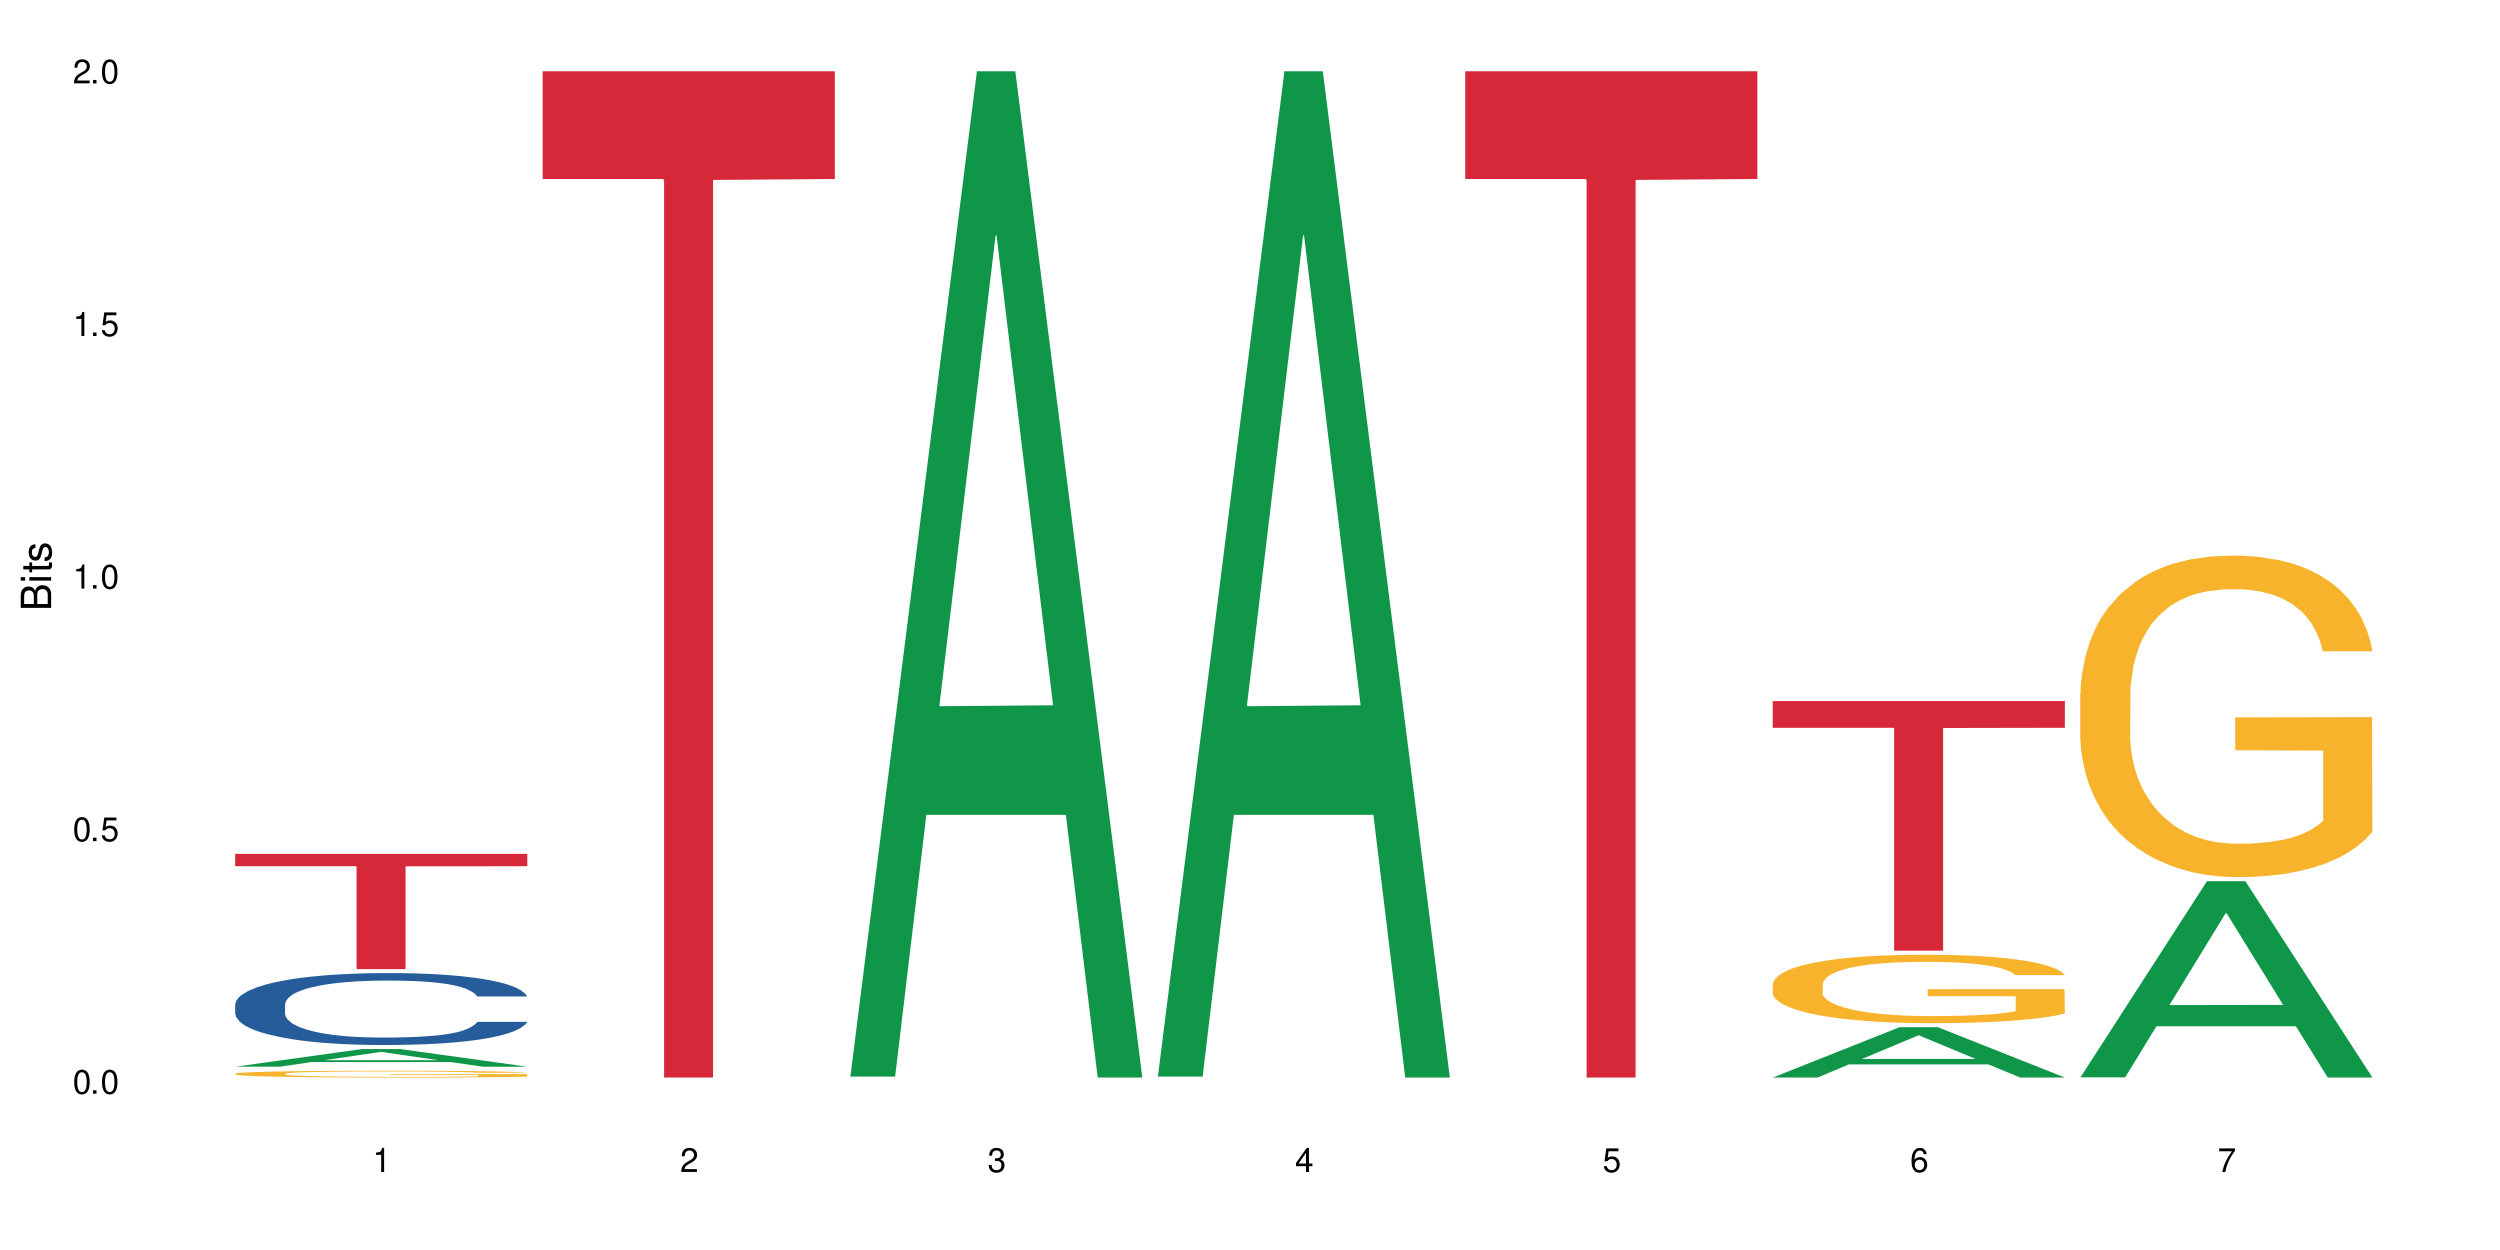
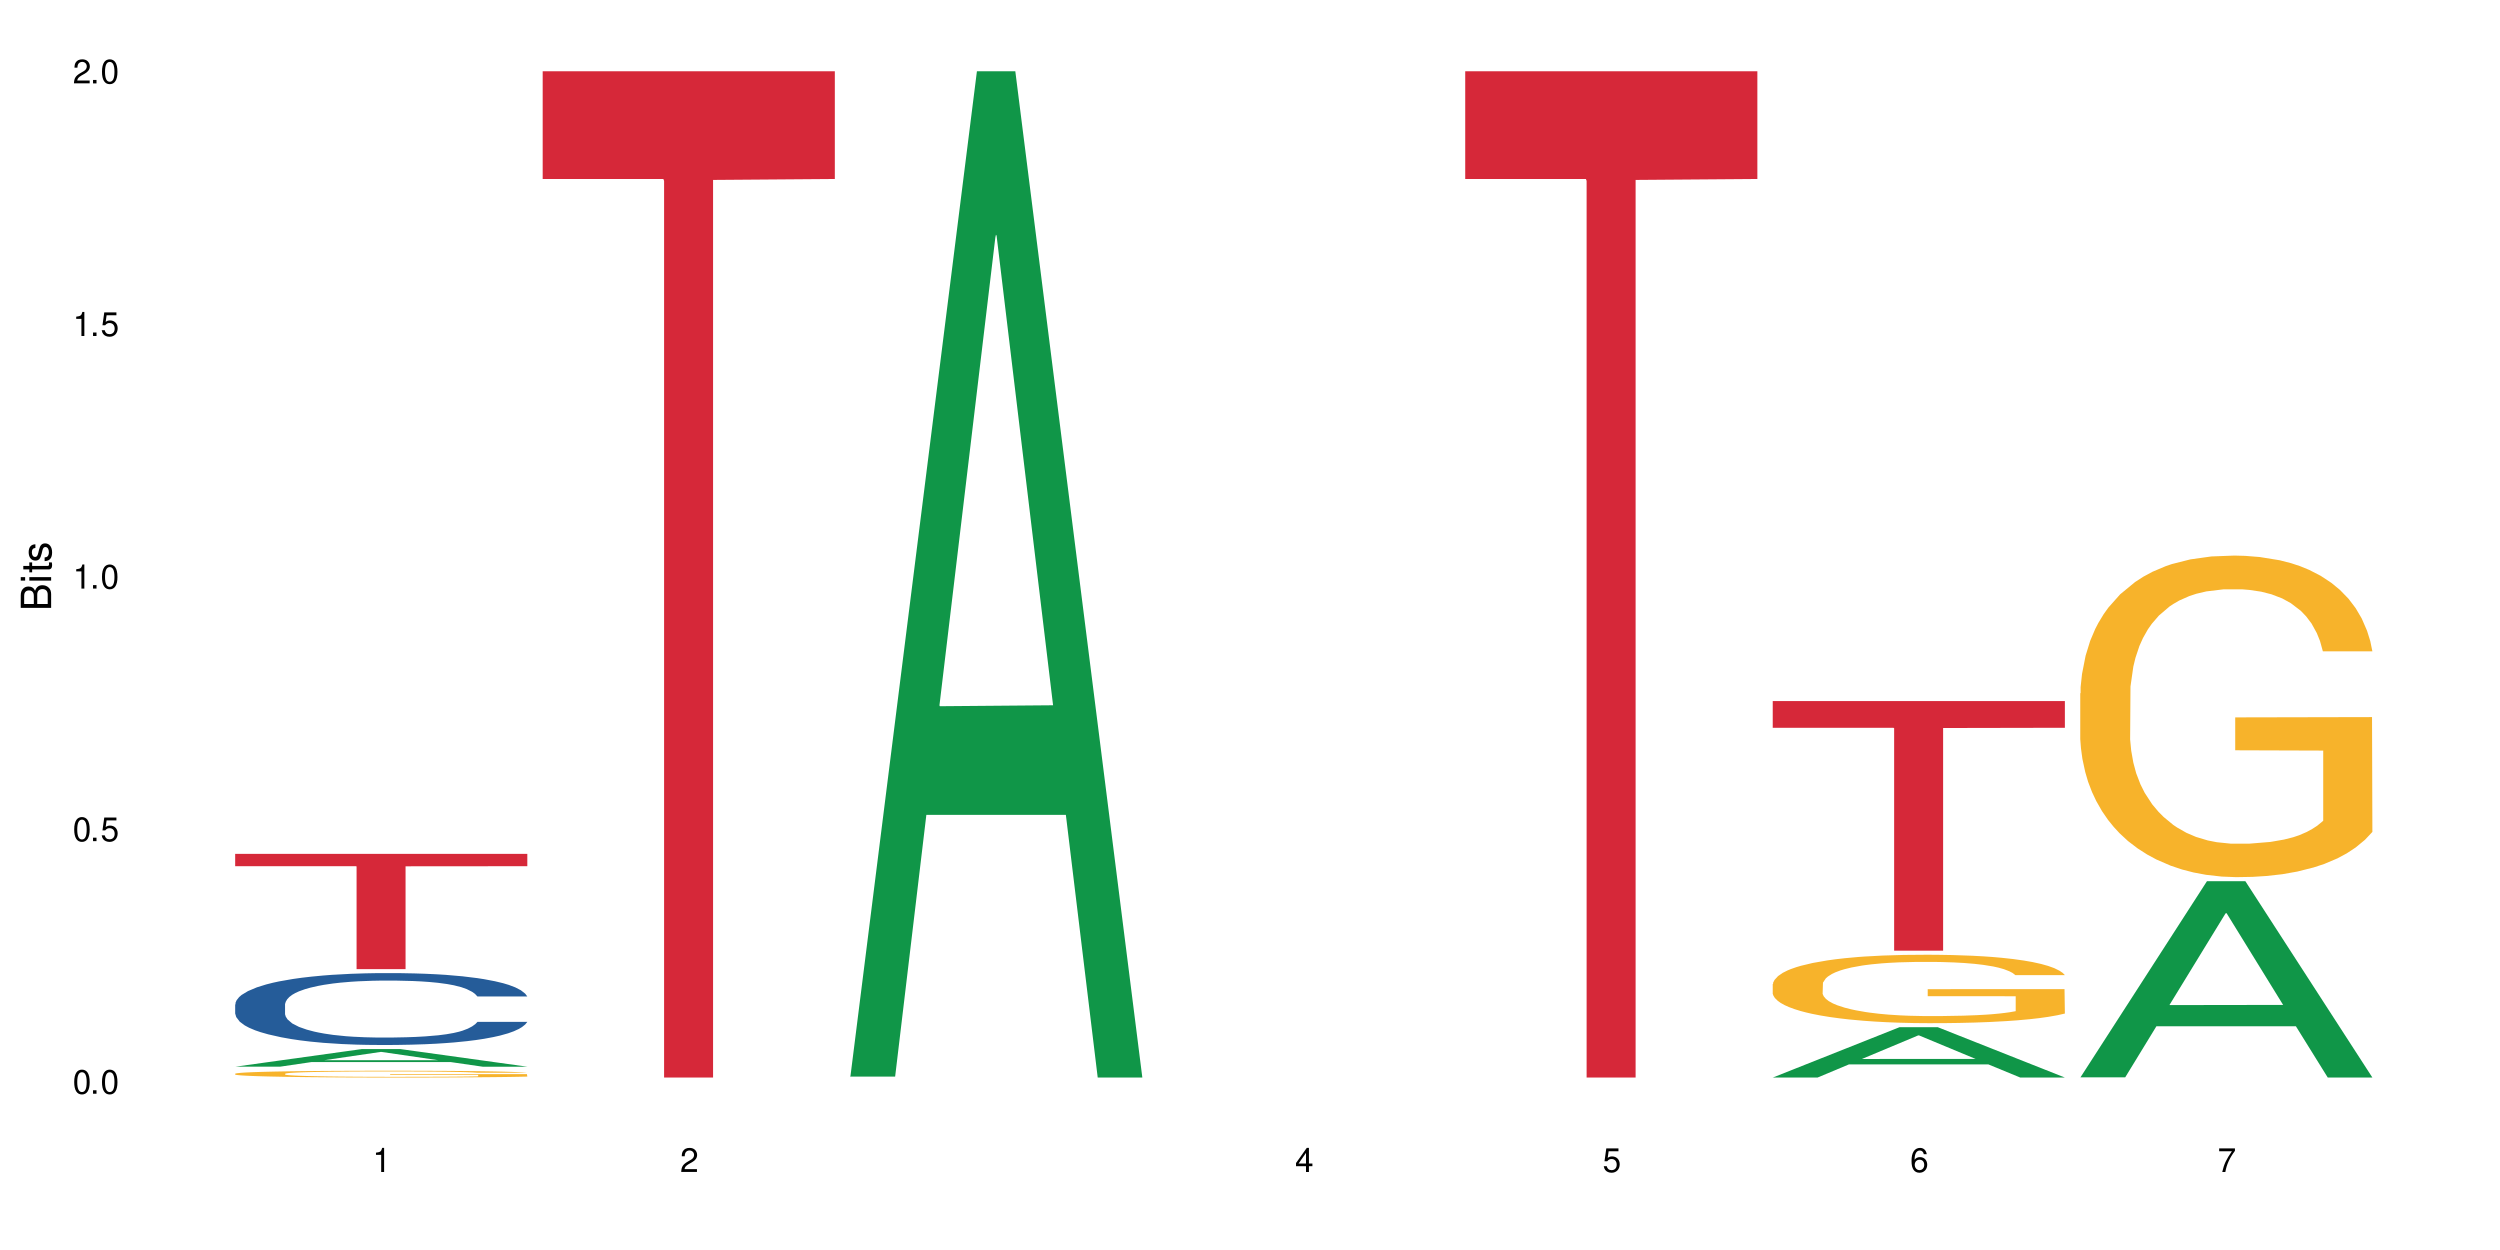
<svg xmlns="http://www.w3.org/2000/svg" xmlns:xlink="http://www.w3.org/1999/xlink" width="720" height="360" viewBox="0 0 720 360">
  <defs>
    <g>
      <g id="glyph-0-0">
</g>
      <g id="glyph-0-1">
        <path d="M 2.641 -6.938 C 2 -6.938 1.422 -6.656 1.078 -6.172 C 0.641 -5.562 0.406 -4.641 0.406 -3.359 C 0.406 -1.016 1.188 0.219 2.641 0.219 C 4.078 0.219 4.859 -1.016 4.859 -3.297 C 4.859 -4.641 4.656 -5.547 4.203 -6.172 C 3.844 -6.656 3.281 -6.938 2.641 -6.938 Z M 2.641 -6.188 C 3.547 -6.188 4 -5.25 4 -3.375 C 4 -1.406 3.562 -0.484 2.625 -0.484 C 1.734 -0.484 1.281 -1.438 1.281 -3.344 C 1.281 -5.25 1.734 -6.188 2.641 -6.188 Z M 2.641 -6.188 " />
      </g>
      <g id="glyph-0-2">
        <path d="M 1.828 -1 L 0.828 -1 L 0.828 0 L 1.828 0 Z M 1.828 -1 " />
      </g>
      <g id="glyph-0-3">
        <path d="M 4.562 -6.797 L 1.062 -6.797 L 0.547 -3.094 L 1.328 -3.094 C 1.719 -3.562 2.047 -3.734 2.578 -3.734 C 3.484 -3.734 4.062 -3.109 4.062 -2.094 C 4.062 -1.125 3.484 -0.531 2.578 -0.531 C 1.828 -0.531 1.375 -0.906 1.188 -1.672 L 0.328 -1.672 C 0.453 -1.109 0.547 -0.844 0.75 -0.594 C 1.125 -0.078 1.828 0.219 2.594 0.219 C 3.969 0.219 4.922 -0.781 4.922 -2.219 C 4.922 -3.562 4.031 -4.484 2.719 -4.484 C 2.25 -4.484 1.859 -4.359 1.469 -4.062 L 1.734 -5.969 L 4.562 -5.969 Z M 4.562 -6.797 " />
      </g>
      <g id="glyph-0-4">
        <path d="M 2.484 -4.938 L 2.484 0 L 3.328 0 L 3.328 -6.938 L 2.766 -6.938 C 2.469 -5.875 2.281 -5.734 0.984 -5.562 L 0.984 -4.938 Z M 2.484 -4.938 " />
      </g>
      <g id="glyph-0-5">
        <path d="M 4.859 -0.828 L 1.281 -0.828 C 1.359 -1.406 1.672 -1.781 2.5 -2.281 L 3.469 -2.828 C 4.406 -3.344 4.906 -4.062 4.906 -4.906 C 4.906 -5.484 4.672 -6.031 4.266 -6.406 C 3.859 -6.766 3.375 -6.938 2.719 -6.938 C 1.859 -6.938 1.219 -6.625 0.844 -6.031 C 0.609 -5.672 0.5 -5.234 0.484 -4.531 L 1.328 -4.531 C 1.359 -5.016 1.406 -5.281 1.531 -5.516 C 1.75 -5.938 2.188 -6.203 2.703 -6.203 C 3.469 -6.203 4.031 -5.641 4.031 -4.891 C 4.031 -4.344 3.719 -3.859 3.125 -3.516 L 2.234 -3 C 0.812 -2.172 0.406 -1.531 0.328 -0.016 L 4.859 -0.016 Z M 4.859 -0.828 " />
      </g>
      <g id="glyph-0-6">
-         <path d="M 2.125 -3.188 L 2.578 -3.188 C 3.5 -3.188 3.984 -2.766 3.984 -1.922 C 3.984 -1.062 3.469 -0.531 2.594 -0.531 C 1.656 -0.531 1.203 -1 1.156 -2.016 L 0.312 -2.016 C 0.344 -1.453 0.438 -1.094 0.609 -0.781 C 0.953 -0.109 1.625 0.219 2.547 0.219 C 3.953 0.219 4.859 -0.625 4.859 -1.938 C 4.859 -2.828 4.516 -3.297 3.703 -3.594 C 4.344 -3.844 4.656 -4.328 4.656 -5.031 C 4.656 -6.219 3.875 -6.938 2.578 -6.938 C 1.203 -6.938 0.484 -6.172 0.453 -4.703 L 1.297 -4.703 C 1.312 -5.125 1.344 -5.359 1.453 -5.578 C 1.641 -5.969 2.062 -6.203 2.594 -6.203 C 3.344 -6.203 3.797 -5.75 3.797 -5 C 3.797 -4.516 3.609 -4.219 3.25 -4.047 C 3.016 -3.953 2.703 -3.922 2.125 -3.906 Z M 2.125 -3.188 " />
-       </g>
+         </g>
      <g id="glyph-0-7">
        <path d="M 3.141 -1.672 L 3.141 0 L 3.984 0 L 3.984 -1.672 L 4.984 -1.672 L 4.984 -2.438 L 3.984 -2.438 L 3.984 -6.938 L 3.359 -6.938 L 0.266 -2.578 L 0.266 -1.672 Z M 3.141 -2.438 L 1 -2.438 L 3.141 -5.5 Z M 3.141 -2.438 " />
      </g>
      <g id="glyph-0-8">
        <path d="M 4.781 -5.125 C 4.609 -6.266 3.891 -6.938 2.844 -6.938 C 2.094 -6.938 1.422 -6.578 1.031 -5.953 C 0.594 -5.266 0.406 -4.422 0.406 -3.172 C 0.406 -2 0.578 -1.25 0.984 -0.641 C 1.359 -0.078 1.953 0.219 2.703 0.219 C 3.984 0.219 4.922 -0.75 4.922 -2.094 C 4.922 -3.375 4.062 -4.281 2.844 -4.281 C 2.172 -4.281 1.641 -4.031 1.281 -3.516 C 1.281 -5.234 1.828 -6.188 2.797 -6.188 C 3.391 -6.188 3.797 -5.797 3.938 -5.125 Z M 2.734 -3.531 C 3.547 -3.531 4.062 -2.953 4.062 -2.031 C 4.062 -1.156 3.484 -0.531 2.703 -0.531 C 1.922 -0.531 1.328 -1.188 1.328 -2.078 C 1.328 -2.938 1.906 -3.531 2.734 -3.531 Z M 2.734 -3.531 " />
      </g>
      <g id="glyph-0-9">
        <path d="M 4.984 -6.797 L 0.438 -6.797 L 0.438 -5.969 L 4.109 -5.969 C 2.5 -3.656 1.828 -2.234 1.328 0 L 2.219 0 C 2.594 -2.172 3.453 -4.047 4.984 -6.094 Z M 4.984 -6.797 " />
      </g>
      <g id="glyph-1-0">
</g>
      <g id="glyph-1-1">
        <path d="M 0 -0.953 L 0 -4.891 C 0 -5.719 -0.234 -6.344 -0.734 -6.797 C -1.188 -7.234 -1.812 -7.469 -2.5 -7.469 C -3.547 -7.469 -4.188 -7 -4.625 -5.875 C -4.984 -6.688 -5.625 -7.094 -6.531 -7.094 C -7.172 -7.094 -7.734 -6.859 -8.141 -6.391 C -8.562 -5.922 -8.75 -5.344 -8.75 -4.5 L -8.75 -0.953 Z M -4.984 -2.062 L -7.766 -2.062 L -7.766 -4.219 C -7.766 -4.844 -7.688 -5.203 -7.453 -5.5 C -7.219 -5.812 -6.859 -5.969 -6.375 -5.969 C -5.891 -5.969 -5.531 -5.812 -5.297 -5.5 C -5.062 -5.203 -4.984 -4.844 -4.984 -4.219 Z M -0.984 -2.062 L -4 -2.062 L -4 -4.781 C -4 -5.766 -3.438 -6.359 -2.484 -6.359 C -1.547 -6.359 -0.984 -5.766 -0.984 -4.781 Z M -0.984 -2.062 " />
      </g>
      <g id="glyph-1-2">
        <path d="M -6.281 -1.797 L -6.281 -0.797 L 0 -0.797 L 0 -1.797 Z M -8.75 -1.797 L -8.75 -0.797 L -7.484 -0.797 L -7.484 -1.797 Z M -8.75 -1.797 " />
      </g>
      <g id="glyph-1-3">
        <path d="M -6.281 -3.047 L -6.281 -2.016 L -8.016 -2.016 L -8.016 -1.016 L -6.281 -1.016 L -6.281 -0.172 L -5.469 -0.172 L -5.469 -1.016 L -0.719 -1.016 C -0.078 -1.016 0.281 -1.453 0.281 -2.234 C 0.281 -2.5 0.25 -2.719 0.188 -3.047 L -0.641 -3.047 C -0.609 -2.906 -0.594 -2.766 -0.594 -2.562 C -0.594 -2.141 -0.719 -2.016 -1.156 -2.016 L -5.469 -2.016 L -5.469 -3.047 Z M -6.281 -3.047 " />
      </g>
      <g id="glyph-1-4">
        <path d="M -4.531 -5.25 C -5.766 -5.25 -6.469 -4.422 -6.469 -2.969 C -6.469 -1.516 -5.719 -0.562 -4.547 -0.562 C -3.562 -0.562 -3.094 -1.062 -2.734 -2.562 L -2.516 -3.484 C -2.344 -4.188 -2.094 -4.469 -1.641 -4.469 C -1.047 -4.469 -0.641 -3.875 -0.641 -3 C -0.641 -2.453 -0.797 -2 -1.062 -1.75 C -1.25 -1.594 -1.422 -1.531 -1.875 -1.469 L -1.875 -0.406 C -0.422 -0.453 0.281 -1.266 0.281 -2.922 C 0.281 -4.5 -0.5 -5.516 -1.719 -5.516 C -2.656 -5.516 -3.172 -4.984 -3.469 -3.734 L -3.703 -2.766 C -3.891 -1.953 -4.156 -1.609 -4.594 -1.609 C -5.188 -1.609 -5.547 -2.125 -5.547 -2.938 C -5.547 -3.75 -5.203 -4.172 -4.531 -4.203 Z M -4.531 -5.25 " />
      </g>
    </g>
  </defs>
  <rect x="-72" y="-36" width="864" height="432" fill="rgb(100%, 100%, 100%)" fill-opacity="1" />
  <path fill-rule="nonzero" fill="rgb(6.275%, 58.824%, 28.235%)" fill-opacity="1" d="M 67.73 307.203 L 67.82 307.199 L 104.227 302.129 L 115.281 302.129 L 151.867 307.211 L 139.012 307.211 L 129.844 305.883 L 89.664 305.883 L 80.676 307.203 L 67.73 307.203 L 93.527 305.336 L 126.156 305.328 L 109.887 302.957 L 109.707 302.953 L 109.527 302.969 L 93.438 305.328 L 93.527 305.336 Z M 67.73 307.203 " />
  <path fill-rule="nonzero" fill="rgb(14.51%, 36.078%, 60%)" fill-opacity="1" d="M 67.73 289.273 L 67.832 289.254 L 67.832 288.797 L 68.141 288.078 L 68.859 287.172 L 69.578 286.547 L 71.426 285.43 L 73.988 284.352 L 76.656 283.52 L 78.605 283.027 L 80.352 282.648 L 84.352 281.949 L 86.918 281.59 L 89.688 281.27 L 93.074 280.949 L 95.535 280.758 L 101.078 280.457 L 105.18 280.324 L 108.363 280.266 L 115.238 280.266 L 119.34 280.344 L 122.316 280.438 L 125.598 280.59 L 128.371 280.758 L 133.191 281.176 L 137.5 281.703 L 139.449 282.008 L 142.527 282.594 L 144.891 283.16 L 146.531 283.652 L 148.379 284.352 L 150.02 285.203 L 151.25 286.168 L 151.867 286.984 L 137.5 286.984 L 136.785 286.227 L 135.961 285.641 L 134.422 284.863 L 132.883 284.316 L 130.73 283.766 L 128.781 283.406 L 126.113 283.047 L 123.754 282.82 L 121.289 282.648 L 118.93 282.535 L 114.414 282.422 L 109.184 282.422 L 107.234 282.461 L 103.23 282.613 L 101.078 282.746 L 98 283.008 L 95.844 283.254 L 93.281 283.633 L 91.535 283.957 L 89.379 284.449 L 87.84 284.883 L 86.098 285.508 L 85.07 285.98 L 84.148 286.508 L 83.328 287.133 L 82.711 287.797 L 82.301 288.496 L 82.094 289.176 L 82.094 292.109 L 82.301 292.789 L 82.812 293.586 L 84.148 294.738 L 86.098 295.742 L 88.355 296.535 L 90.508 297.105 L 91.742 297.367 L 93.383 297.672 L 95.945 298.051 L 99.641 298.43 L 101.797 298.578 L 105.078 298.73 L 108.465 298.809 L 112.98 298.809 L 116.98 298.73 L 119.648 298.637 L 122.418 298.484 L 126.215 298.164 L 128.574 297.859 L 130.629 297.5 L 132.168 297.141 L 133.191 296.84 L 134.73 296.254 L 135.961 295.609 L 136.887 294.945 L 137.5 294.305 L 151.867 294.305 L 151.25 295.062 L 150.328 295.797 L 149.402 296.348 L 147.969 297.008 L 146.324 297.598 L 143.965 298.258 L 142.016 298.691 L 139.449 299.168 L 137.09 299.527 L 134.527 299.848 L 130.73 300.227 L 128.266 300.414 L 125.598 300.586 L 122.418 300.738 L 118.418 300.867 L 114.109 300.945 L 110.105 300.965 L 105.797 300.926 L 102.617 300.852 L 98.41 300.68 L 93.176 300.34 L 89.379 299.98 L 86.406 299.621 L 83.84 299.242 L 80.969 298.73 L 77.273 297.898 L 75.016 297.254 L 73.477 296.727 L 71.734 295.988 L 70.5 295.324 L 69.066 294.266 L 68.039 292.922 L 67.73 291.883 Z M 67.73 289.273 " />
  <path fill-rule="nonzero" fill="rgb(96.863%, 70.196%, 16.863%)" fill-opacity="1" d="M 67.73 309.211 L 67.832 309.211 L 67.832 309.176 L 68.242 309.094 L 69.27 308.984 L 70.605 308.891 L 72.039 308.82 L 72.965 308.781 L 74.504 308.73 L 75.836 308.691 L 79.223 308.609 L 83.531 308.535 L 85.891 308.504 L 88.559 308.473 L 92.355 308.438 L 94.102 308.426 L 99.438 308.398 L 105.488 308.379 L 112.16 308.375 L 115.238 308.375 L 119.441 308.383 L 125.188 308.402 L 128.473 308.418 L 131.039 308.438 L 133.707 308.461 L 136.988 308.496 L 140.066 308.539 L 142.527 308.582 L 144.992 308.637 L 147.043 308.695 L 148.789 308.758 L 150.328 308.832 L 151.25 308.895 L 151.867 308.957 L 137.605 308.957 L 136.785 308.895 L 135.859 308.844 L 134.32 308.785 L 132.781 308.742 L 131.242 308.711 L 128.371 308.664 L 125.906 308.633 L 122.828 308.609 L 119.855 308.594 L 116.469 308.582 L 114.414 308.578 L 108.977 308.578 L 104.055 308.59 L 101.18 308.605 L 99.129 308.621 L 96.254 308.648 L 94.512 308.668 L 93.484 308.684 L 90.406 308.738 L 88.355 308.789 L 87.227 308.824 L 85.789 308.875 L 84.762 308.926 L 83.633 308.996 L 83.02 309.051 L 82.199 309.172 L 82.094 309.492 L 82.402 309.562 L 83.02 309.633 L 83.84 309.699 L 85.07 309.766 L 86.301 309.82 L 88.457 309.891 L 90.305 309.934 L 91.742 309.965 L 94.512 310.016 L 95.641 310.031 L 98.309 310.062 L 101.078 310.086 L 104.465 310.109 L 107.027 310.121 L 111.133 310.129 L 116.363 310.129 L 122.52 310.117 L 126.422 310.102 L 129.09 310.09 L 130.832 310.078 L 132.988 310.059 L 134.527 310.039 L 135.961 310.02 L 137.707 309.988 L 137.707 309.562 L 112.363 309.559 L 112.363 309.359 L 151.762 309.355 L 151.867 310.059 L 149.711 310.105 L 147.043 310.152 L 144.48 310.188 L 141.812 310.219 L 138.016 310.25 L 134.938 310.273 L 130.215 310.297 L 125.906 310.316 L 121.395 310.324 L 117.391 310.332 L 112.672 310.332 L 108.465 310.328 L 103.949 310.316 L 100.359 310.305 L 97.074 310.285 L 93.793 310.262 L 89.688 310.227 L 87.02 310.195 L 84.25 310.156 L 81.48 310.113 L 79.016 310.062 L 77.375 310.027 L 75.734 309.984 L 73.988 309.93 L 72.348 309.867 L 71.117 309.812 L 69.988 309.75 L 69.168 309.691 L 68.348 309.613 L 67.938 309.547 L 67.73 309.492 Z M 67.73 309.211 " />
  <path fill-rule="nonzero" fill="rgb(83.922%, 15.686%, 22.353%)" fill-opacity="1" d="M 67.73 245.914 L 151.867 245.914 L 151.867 249.465 L 116.801 249.496 L 116.801 279.102 L 102.695 279.102 L 102.695 249.527 L 102.488 249.465 L 67.73 249.465 Z M 67.73 245.914 " />
  <path fill-rule="nonzero" fill="rgb(83.922%, 15.686%, 22.353%)" fill-opacity="1" d="M 156.293 20.527 L 240.43 20.527 L 240.43 51.547 L 205.363 51.82 L 205.363 310.332 L 191.258 310.332 L 191.258 52.094 L 191.051 51.547 L 156.293 51.547 Z M 156.293 20.527 " />
  <path fill-rule="nonzero" fill="rgb(6.275%, 58.824%, 28.235%)" fill-opacity="1" d="M 244.859 310.059 L 244.949 309.789 L 281.352 20.527 L 292.41 20.527 L 328.992 310.332 L 316.141 310.332 L 306.969 234.684 L 266.789 234.684 L 257.801 310.059 L 244.859 310.059 L 270.656 203.391 L 303.285 203.117 L 287.016 67.875 L 286.836 67.602 L 286.656 68.418 L 270.566 203.117 L 270.656 203.391 Z M 244.859 310.059 " />
-   <path fill-rule="nonzero" fill="rgb(6.275%, 58.824%, 28.235%)" fill-opacity="1" d="M 333.422 310.059 L 333.512 309.789 L 369.914 20.527 L 380.973 20.527 L 417.555 310.332 L 404.703 310.332 L 395.535 234.684 L 355.355 234.684 L 346.363 310.059 L 333.422 310.059 L 359.219 203.391 L 391.848 203.117 L 375.578 67.875 L 375.398 67.602 L 375.219 68.418 L 359.129 203.117 L 359.219 203.391 Z M 333.422 310.059 " />
  <path fill-rule="nonzero" fill="rgb(83.922%, 15.686%, 22.353%)" fill-opacity="1" d="M 421.984 20.527 L 506.121 20.527 L 506.121 51.547 L 471.055 51.82 L 471.055 310.332 L 456.945 310.332 L 456.945 52.094 L 456.742 51.547 L 421.984 51.547 Z M 421.984 20.527 " />
  <path fill-rule="nonzero" fill="rgb(6.275%, 58.824%, 28.235%)" fill-opacity="1" d="M 510.547 310.32 L 510.637 310.305 L 547.043 295.84 L 558.098 295.84 L 594.684 310.332 L 581.828 310.332 L 572.66 306.551 L 532.48 306.551 L 523.492 310.32 L 510.547 310.32 L 536.348 304.984 L 568.977 304.973 L 552.707 298.207 L 552.527 298.195 L 552.348 298.234 L 536.258 304.973 L 536.348 304.984 Z M 510.547 310.32 " />
  <path fill-rule="nonzero" fill="rgb(96.863%, 70.196%, 16.863%)" fill-opacity="1" d="M 510.547 283.406 L 510.652 283.391 L 510.652 283.031 L 511.062 282.219 L 512.086 281.105 L 513.422 280.184 L 514.855 279.465 L 515.781 279.086 L 517.32 278.547 L 518.652 278.152 L 522.039 277.34 L 526.348 276.586 L 528.707 276.262 L 531.375 275.957 L 535.172 275.613 L 536.918 275.488 L 542.254 275.199 L 548.305 275.02 L 554.977 274.965 L 558.055 274.984 L 562.262 275.055 L 568.008 275.254 L 571.289 275.434 L 573.855 275.613 L 576.523 275.848 L 579.805 276.207 L 582.883 276.641 L 585.348 277.07 L 587.809 277.613 L 589.859 278.188 L 591.605 278.816 L 593.145 279.574 L 594.066 280.203 L 594.684 280.832 L 580.422 280.832 L 579.602 280.203 L 578.676 279.719 L 577.137 279.125 L 575.598 278.691 L 574.059 278.348 L 571.188 277.883 L 568.723 277.594 L 565.645 277.34 L 562.672 277.18 L 559.285 277.07 L 557.234 277.035 L 551.793 277.035 L 546.871 277.16 L 543.996 277.305 L 541.945 277.449 L 539.07 277.719 L 537.328 277.934 L 536.301 278.078 L 533.223 278.637 L 531.172 279.141 L 530.043 279.484 L 528.605 280.023 L 527.582 280.508 L 526.453 281.23 L 525.836 281.77 L 525.016 282.992 L 524.914 286.234 L 525.219 286.918 L 525.836 287.656 L 526.656 288.305 L 527.887 288.988 L 529.121 289.512 L 531.273 290.211 L 533.121 290.68 L 534.559 290.984 L 537.328 291.473 L 538.457 291.633 L 541.125 291.957 L 543.895 292.211 L 547.281 292.426 L 549.844 292.535 L 553.949 292.625 L 559.184 292.625 L 565.34 292.516 L 569.238 292.371 L 571.906 292.227 L 573.648 292.102 L 575.805 291.902 L 577.344 291.723 L 578.781 291.527 L 580.523 291.219 L 580.523 286.918 L 555.18 286.898 L 555.18 284.883 L 594.582 284.867 L 594.684 291.902 L 592.527 292.391 L 589.859 292.859 L 587.297 293.219 L 584.629 293.523 L 580.832 293.867 L 577.754 294.082 L 573.035 294.336 L 568.723 294.496 L 564.211 294.605 L 560.207 294.66 L 555.488 294.676 L 551.281 294.641 L 546.766 294.531 L 543.176 294.387 L 539.895 294.207 L 536.609 293.973 L 532.504 293.598 L 529.836 293.289 L 527.066 292.914 L 524.297 292.461 L 521.836 291.977 L 520.191 291.598 L 518.551 291.168 L 516.809 290.625 L 515.164 290.016 L 513.934 289.457 L 512.805 288.824 L 511.984 288.23 L 511.164 287.422 L 510.754 286.773 L 510.547 286.215 Z M 510.547 283.406 " />
  <path fill-rule="nonzero" fill="rgb(83.922%, 15.686%, 22.353%)" fill-opacity="1" d="M 510.547 201.902 L 594.684 201.902 L 594.684 209.598 L 559.617 209.668 L 559.617 273.801 L 545.512 273.801 L 545.512 209.734 L 545.305 209.598 L 510.547 209.598 Z M 510.547 201.902 " />
  <path fill-rule="nonzero" fill="rgb(6.275%, 58.824%, 28.235%)" fill-opacity="1" d="M 599.113 310.281 L 599.203 310.227 L 635.605 253.785 L 646.664 253.785 L 683.246 310.332 L 670.395 310.332 L 661.223 295.57 L 621.043 295.57 L 612.055 310.281 L 599.113 310.281 L 624.91 289.465 L 657.539 289.414 L 641.27 263.023 L 641.09 262.973 L 640.91 263.129 L 624.82 289.414 L 624.91 289.465 Z M 599.113 310.281 " />
  <path fill-rule="nonzero" fill="rgb(96.863%, 70.196%, 16.863%)" fill-opacity="1" d="M 599.113 199.672 L 599.215 199.59 L 599.215 197.898 L 599.625 194.09 L 600.652 188.848 L 601.984 184.531 L 603.422 181.148 L 604.344 179.375 L 605.883 176.836 L 607.219 174.977 L 610.602 171.168 L 614.914 167.617 L 617.273 166.094 L 619.941 164.656 L 623.738 163.051 L 625.48 162.457 L 630.816 161.105 L 636.871 160.258 L 643.539 160.004 L 646.617 160.09 L 650.824 160.426 L 656.57 161.359 L 659.852 162.203 L 662.418 163.051 L 665.086 164.148 L 668.367 165.84 L 671.445 167.871 L 673.91 169.902 L 676.371 172.438 L 678.426 175.145 L 680.168 178.105 L 681.707 181.656 L 682.633 184.617 L 683.246 187.578 L 668.984 187.578 L 668.164 184.617 L 667.242 182.332 L 665.703 179.543 L 664.164 177.512 L 662.625 175.906 L 659.75 173.707 L 657.289 172.352 L 654.211 171.168 L 651.234 170.406 L 647.848 169.902 L 645.797 169.73 L 640.359 169.73 L 635.434 170.324 L 632.559 171 L 630.508 171.676 L 627.637 172.945 L 625.891 173.961 L 624.863 174.637 L 621.785 177.258 L 619.734 179.629 L 618.605 181.234 L 617.168 183.773 L 616.145 186.055 L 615.016 189.438 L 614.398 191.977 L 613.578 197.727 L 613.477 212.953 L 613.785 216.168 L 614.398 219.633 L 615.219 222.68 L 616.453 225.895 L 617.684 228.348 L 619.836 231.645 L 621.684 233.844 L 623.121 235.281 L 625.891 237.566 L 627.02 238.328 L 629.688 239.848 L 632.457 241.035 L 635.844 242.047 L 638.41 242.555 L 642.512 242.98 L 647.746 242.98 L 653.902 242.473 L 657.801 241.793 L 660.469 241.117 L 662.211 240.527 L 664.367 239.594 L 665.906 238.75 L 667.344 237.82 L 669.086 236.383 L 669.086 216.168 L 643.742 216.082 L 643.742 206.609 L 683.145 206.523 L 683.246 239.594 L 681.094 241.879 L 678.426 244.078 L 675.859 245.77 L 673.191 247.207 L 669.395 248.816 L 666.316 249.828 L 661.598 251.016 L 657.289 251.777 L 652.773 252.281 L 648.773 252.535 L 644.051 252.621 L 639.844 252.453 L 635.332 251.945 L 631.738 251.27 L 628.457 250.422 L 625.172 249.324 L 621.07 247.547 L 618.402 246.109 L 615.629 244.332 L 612.859 242.219 L 610.398 239.934 L 608.758 238.156 L 607.113 236.129 L 605.371 233.59 L 603.73 230.715 L 602.496 228.094 L 601.367 225.133 L 600.547 222.34 L 599.727 218.535 L 599.316 215.488 L 599.113 212.867 Z M 599.113 199.672 " />
  <g fill="rgb(0%, 0%, 0%)" fill-opacity="1">
    <use xlink:href="#glyph-0-1" x="20.965" y="314.993" />
    <use xlink:href="#glyph-0-2" x="25.965" y="314.993" />
    <use xlink:href="#glyph-0-1" x="28.965" y="314.993" />
  </g>
  <g fill="rgb(0%, 0%, 0%)" fill-opacity="1">
    <use xlink:href="#glyph-0-1" x="20.965" y="242.251" />
    <use xlink:href="#glyph-0-2" x="25.965" y="242.251" />
    <use xlink:href="#glyph-0-3" x="28.965" y="242.251" />
  </g>
  <g fill="rgb(0%, 0%, 0%)" fill-opacity="1">
    <use xlink:href="#glyph-0-4" x="20.965" y="169.509" />
    <use xlink:href="#glyph-0-2" x="25.965" y="169.509" />
    <use xlink:href="#glyph-0-1" x="28.965" y="169.509" />
  </g>
  <g fill="rgb(0%, 0%, 0%)" fill-opacity="1">
    <use xlink:href="#glyph-0-4" x="20.965" y="96.767" />
    <use xlink:href="#glyph-0-2" x="25.965" y="96.767" />
    <use xlink:href="#glyph-0-3" x="28.965" y="96.767" />
  </g>
  <g fill="rgb(0%, 0%, 0%)" fill-opacity="1">
    <use xlink:href="#glyph-0-5" x="20.965" y="24.024" />
    <use xlink:href="#glyph-0-2" x="25.965" y="24.024" />
    <use xlink:href="#glyph-0-1" x="28.965" y="24.024" />
  </g>
  <g fill="rgb(0%, 0%, 0%)" fill-opacity="1">
    <use xlink:href="#glyph-0-4" x="107.297" y="337.532" />
  </g>
  <g fill="rgb(0%, 0%, 0%)" fill-opacity="1">
    <use xlink:href="#glyph-0-5" x="195.863" y="337.532" />
  </g>
  <g fill="rgb(0%, 0%, 0%)" fill-opacity="1">
    <use xlink:href="#glyph-0-6" x="284.426" y="337.532" />
  </g>
  <g fill="rgb(0%, 0%, 0%)" fill-opacity="1">
    <use xlink:href="#glyph-0-7" x="372.988" y="337.532" />
  </g>
  <g fill="rgb(0%, 0%, 0%)" fill-opacity="1">
    <use xlink:href="#glyph-0-3" x="461.551" y="337.532" />
  </g>
  <g fill="rgb(0%, 0%, 0%)" fill-opacity="1">
    <use xlink:href="#glyph-0-8" x="550.117" y="337.532" />
  </g>
  <g fill="rgb(0%, 0%, 0%)" fill-opacity="1">
    <use xlink:href="#glyph-0-9" x="638.68" y="337.532" />
  </g>
  <g fill="rgb(0%, 0%, 0%)" fill-opacity="1">
    <use xlink:href="#glyph-1-1" x="14.725" y="176.012" />
    <use xlink:href="#glyph-1-2" x="14.725" y="168.012" />
    <use xlink:href="#glyph-1-3" x="14.725" y="165.012" />
    <use xlink:href="#glyph-1-4" x="14.725" y="162.012" />
  </g>
</svg>